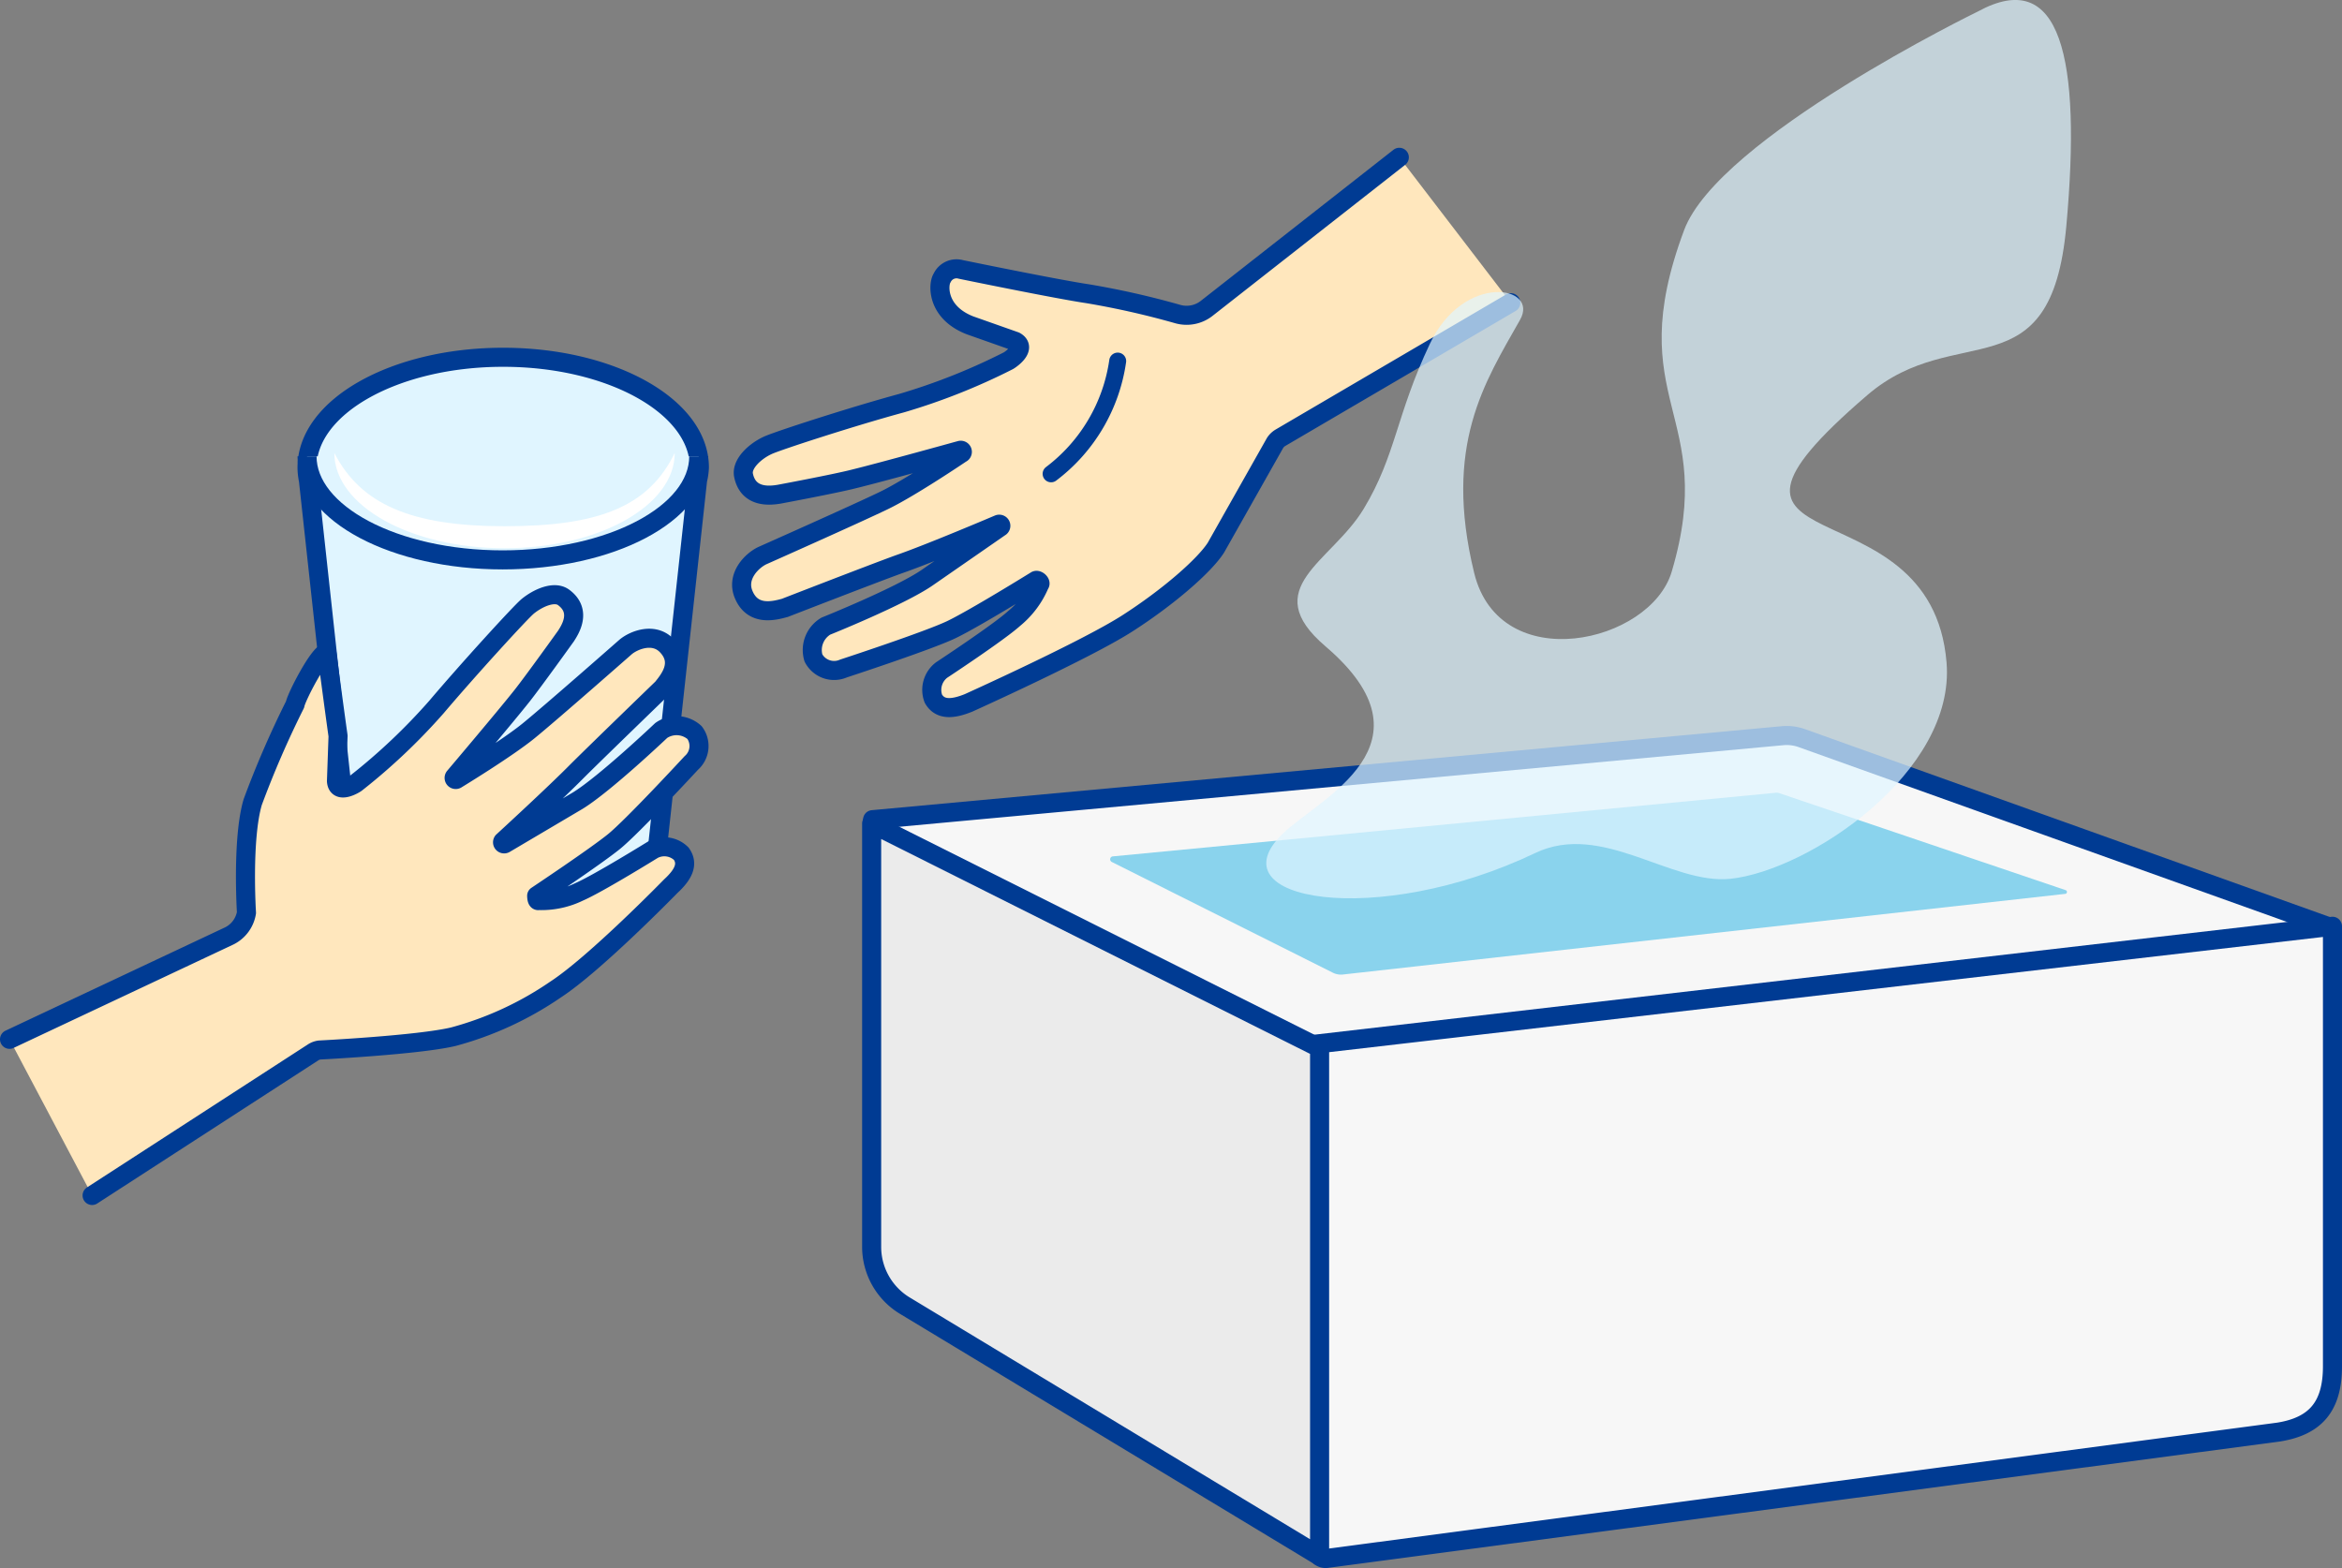
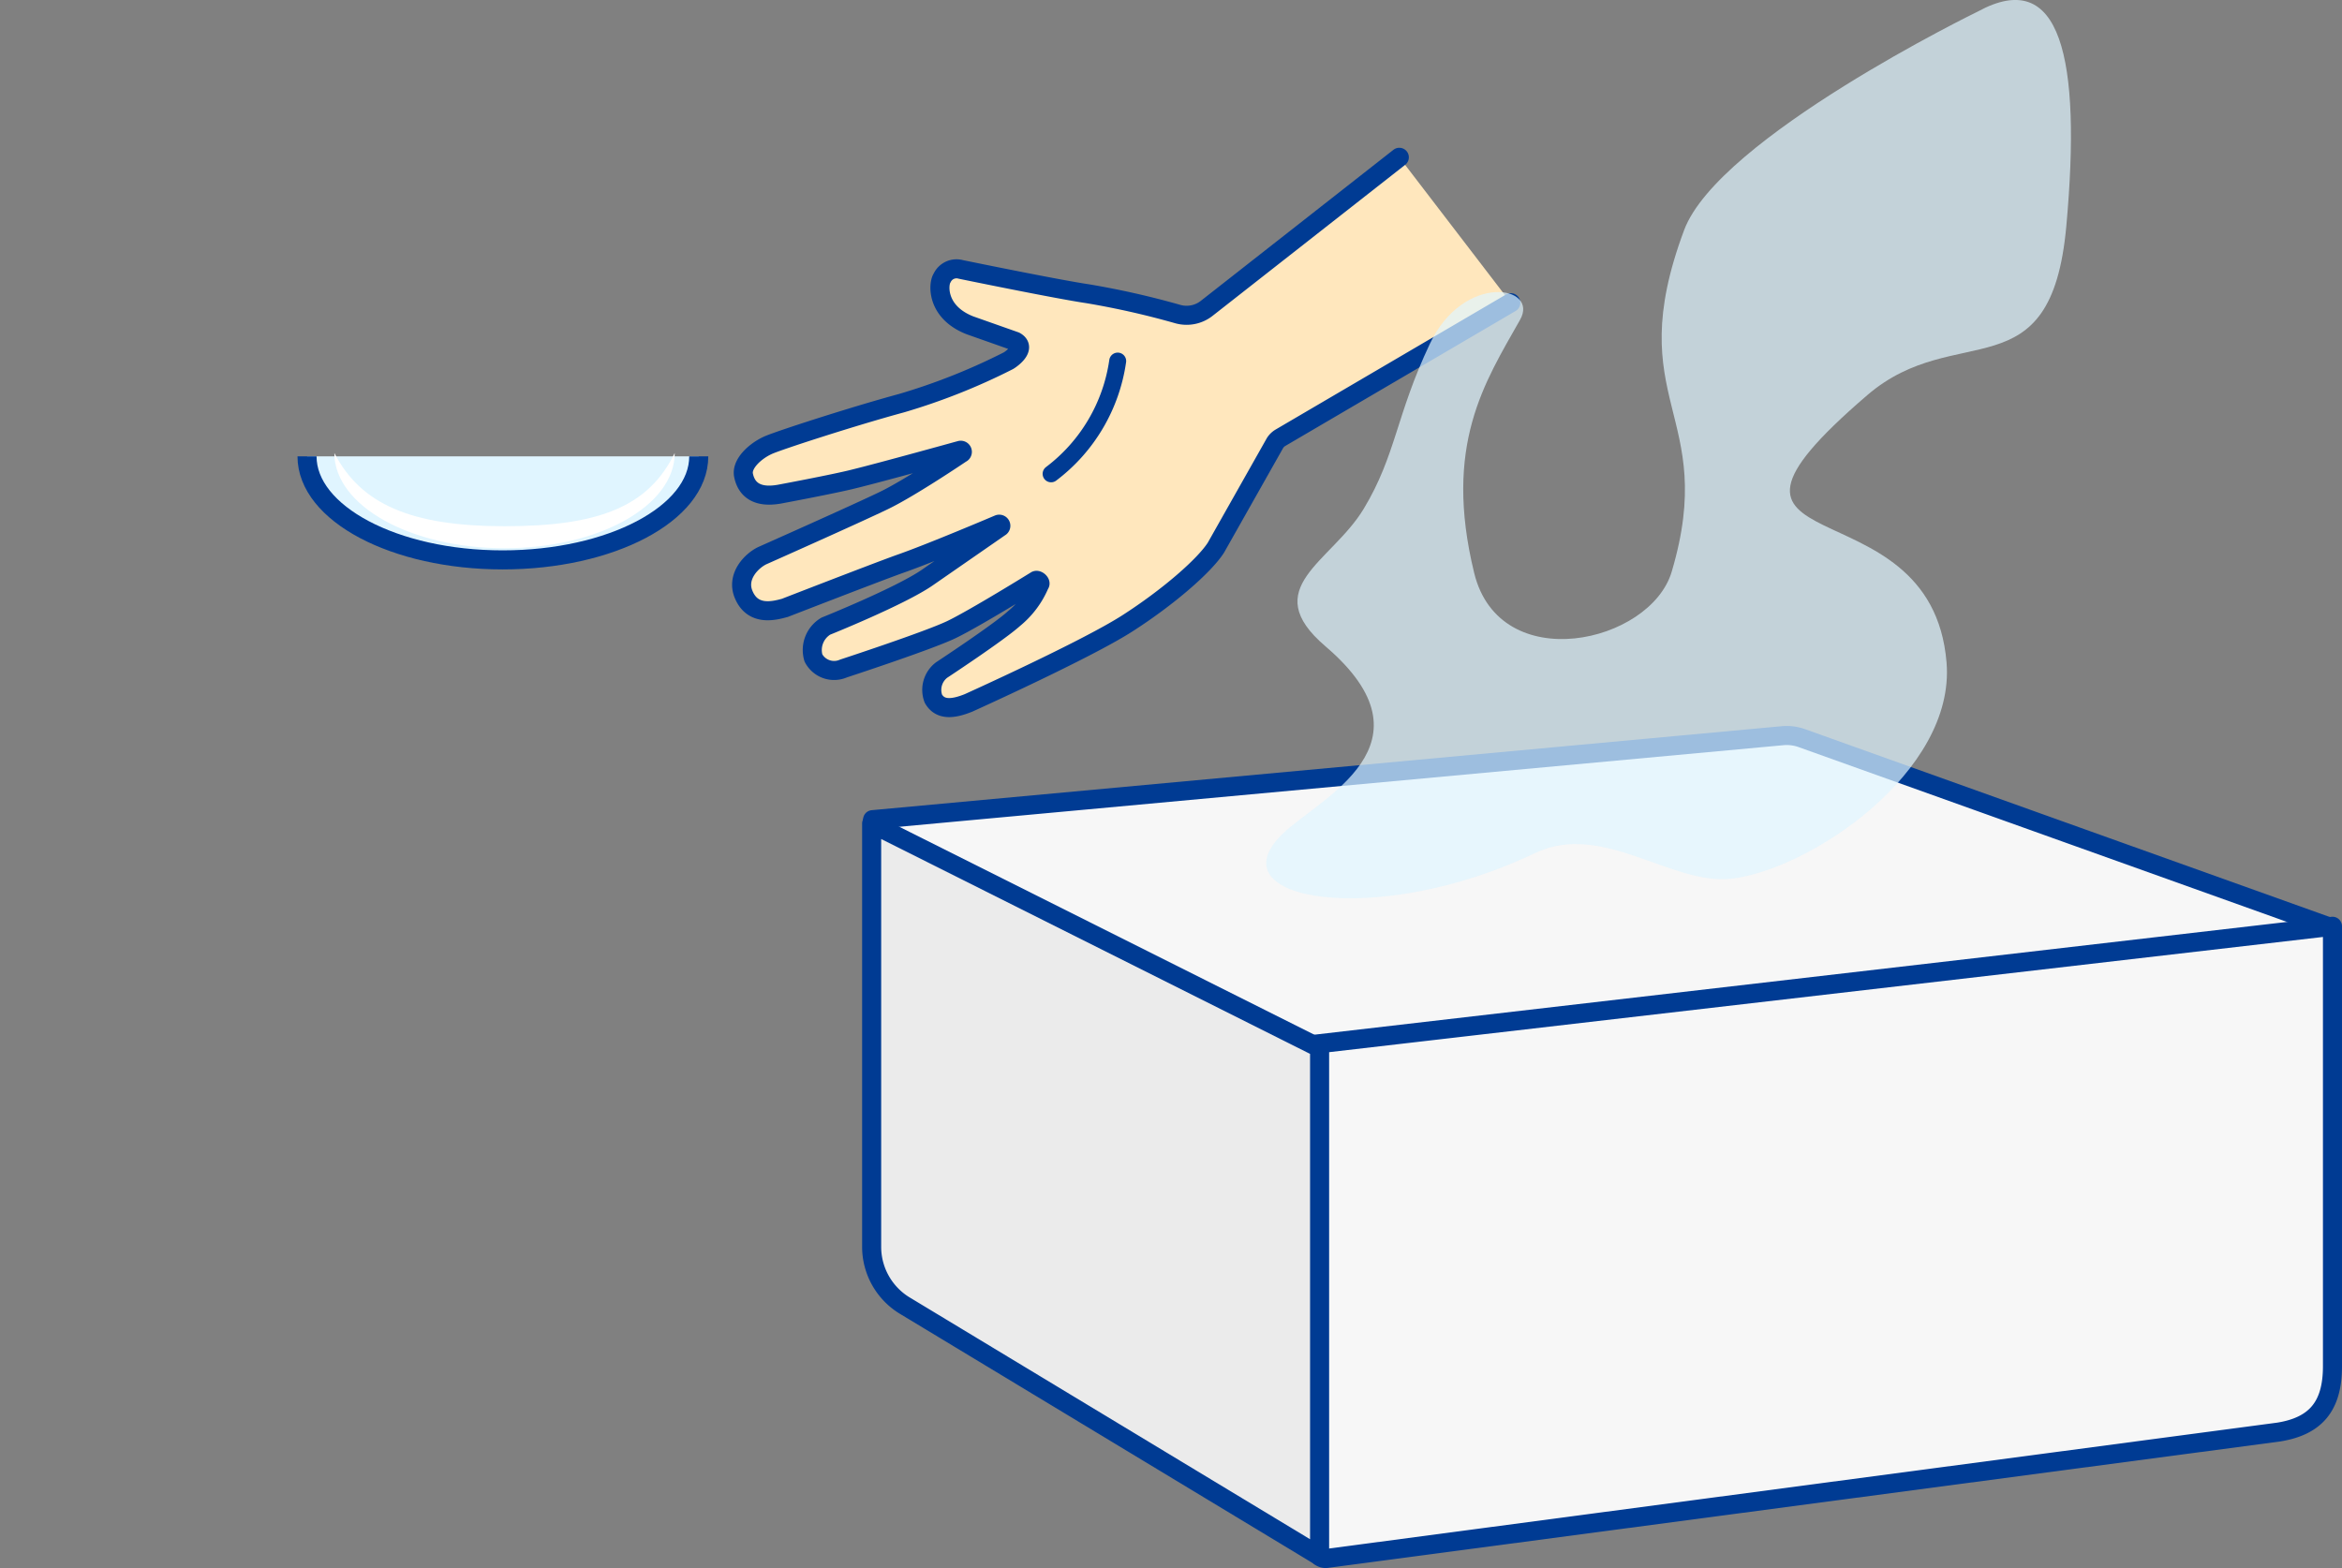
<svg xmlns="http://www.w3.org/2000/svg" viewBox="0 0 221.21 148.12">
  <rect x="0" y="0" width="221.21" height="148.12" fill="#808080" stroke="none" />
  <defs>
    <style>.cls-1,.cls-8{fill:#e0f5ff;}.cls-1,.cls-4,.cls-5,.cls-6,.cls-9{stroke:#003b93;}.cls-1{stroke-miterlimit:10;}.cls-1,.cls-4,.cls-6,.cls-9{stroke-width:1.8px;}.cls-2{fill:#aadef4;}.cls-3{fill:#fff;}.cls-4{fill:#ffe7bd;}.cls-4,.cls-5,.cls-6,.cls-9{stroke-linecap:round;stroke-linejoin:round;}.cls-5{fill:none;stroke-width:1.6px;}.cls-6{fill:#f7f7f7;}.cls-7{fill:#8ad3ed;}.cls-8{opacity:0.7;}.cls-9{fill:#ebebeb;}</style>
  </defs>
  <title>ill_04_2</title>
  <g id="レイヤー_2" data-name="レイヤー 2">
    <g id="編集モード">
-       <path class="cls-1" d="M66.06,44.16c0-5.75-8.3-10.41-18.54-10.41S29,38.41,29,44.16a6,6,0,0,0,.13,1.2l4,36.65c0,4.45,6.43,8.06,14.37,8.06S61.89,86.46,61.89,82l4-36.65A6,6,0,0,0,66.06,44.16Z" />
      <path class="cls-1" d="M29,43.11c0,5.4,8.27,9.78,18.48,9.78S66,48.52,66,43.11" />
-       <path class="cls-2" d="M33.83,81.51c2,3.73,6.22,6.2,13.82,6.2S58.7,86,61.47,81.51c0,4.56-6.25,8.06-13.85,8.06S33.83,86.08,33.83,81.51Z" />
      <path class="cls-3" d="M31.58,42.79c2.47,4.81,7.2,6.92,16.08,6.92s13.6-1.83,16.07-6.92c0,5-7.2,9-16.07,9S31.58,47.78,31.58,42.79Z" />
-       <path class="cls-4" d="M.9,98.18,21.68,88.4a3,3,0,0,0,1.6-2.18s-.44-6.95.59-10.45a91.85,91.85,0,0,1,4-9.22c.11-.68,2.27-4.88,3-4.91,0,0,.62,4.75,1.06,7.88l-.15,4.27c.1,1.3,1.79.25,1.87.17a56.91,56.91,0,0,0,7.59-7.19c3-3.54,7.91-8.92,8.6-9.49,1-.82,2.53-1.48,3.39-.85,1.77,1.3.6,3.07.23,3.65,0,0-3.06,4.27-4.16,5.66-1.54,1.95-6.38,7.66-6.38,7.66a.15.15,0,0,0,.22.2s4.7-2.86,6.8-4.57,9.17-7.93,9.17-7.93c.82-.67,2.68-1.37,3.88-.1,1.52,1.6.25,3.16-.43,4,0,0-6.14,5.94-8,7.79-2.08,2.12-7.07,6.7-7.07,6.7a.15.15,0,0,0,.2.21l6.87-4.06C57.12,74.07,62.46,69,62.46,69a2.54,2.54,0,0,1,3.14.2,2.12,2.12,0,0,1-.3,2.87s-5.54,6-7.32,7.44-7.29,5.11-7.29,5.11,0,.53.18.45a8.09,8.09,0,0,0,3.83-.82c1.75-.75,7-4,7-4a2.27,2.27,0,0,1,2.65.4c.71,1,.16,2-1,3.07,0,0-7.14,7.33-10.88,9.76a31.47,31.47,0,0,1-9.64,4.45c-3.28.79-12.65,1.26-12.65,1.26a1.48,1.48,0,0,0-.63.24L8.7,112.93" />
      <path class="cls-4" d="M132.17,14.86,114,29.11a3.07,3.07,0,0,1-2.75.56,78.73,78.73,0,0,0-8.5-1.92c-2.92-.43-12-2.3-12-2.3a1.5,1.5,0,0,0-1.74.76l-.07.13c-.34.67-.41,3.18,2.67,4.39l4.28,1.51c1.18.66-.54,1.79-.65,1.84a59,59,0,0,1-10.07,4c-4.61,1.25-11.83,3.59-12.67,4-1.19.55-2.49,1.74-2.27,2.82.46,2.23,2.63,1.9,3.34,1.79,0,0,5.36-1,7.13-1.46,2.5-.61,10-2.69,10-2.69a.15.15,0,0,1,.09.29s-4.73,3.2-7.26,4.43S72,52.49,72,52.49c-1,.48-2.45,1.93-1.78,3.62.85,2.12,2.87,1.6,3.92,1.31,0,0,8.26-3.21,10.8-4.13,2.9-1,9.38-3.76,9.38-3.76a.15.15,0,0,1,.12.28l-6.81,4.72C85.1,56.3,78,59.15,78,59.15a2.63,2.63,0,0,0-1.17,3,2.2,2.2,0,0,0,2.84,1s8-2.62,10.19-3.67,8-4.65,8-4.65c.17-.06.48.26.34.36a8.39,8.39,0,0,1-2.43,3.25c-1.46,1.32-6.84,4.86-6.84,4.86A2.36,2.36,0,0,0,88.16,66c.63,1.1,1.83,1,3.32.4,0,0,11.09-5,15-7.51s7.29-5.47,8.37-7.16l5.58-9.88a1.53,1.53,0,0,1,.5-.49L142.7,28.6" />
      <path class="cls-5" d="M105.57,34.11a16.23,16.23,0,0,1-6.29,10.65" />
      <path class="cls-6" d="M220.14,87.61l-96,11.87L83.06,79.17l-.64-1.74,85.93-7.93a4.25,4.25,0,0,1,1.9.25Z" />
-       <path class="cls-7" d="M195.06,84.44l-68.24,7.62a1.71,1.71,0,0,1-.88-.15L105,81.42a.28.28,0,0,1,.09-.52l62.54-6a.85.85,0,0,1,.35,0l27.13,9.19A.18.18,0,0,1,195.06,84.44Z" />
      <path class="cls-8" d="M186.81,1.09S162.33,13,159.07,21.74C153,38,162.35,39,157.9,54c-2,6.78-16.25,10-18.66.12-2.94-12.07,1-18,4.33-23.9,1.86-3.24-5.31-4.5-8.51,2.25S131.86,43,128.81,48.06s-10.08,7.48-3.61,13c10.82,9.25-.57,14.36-4,17.66-6.69,6.39,8.88,9,23.81,1.86,6.3-3,12.8,3,18.42,2.44,7.43-.79,21.28-10.07,20.43-20.43-1.45-17.63-27-8.52-7.48-25.27,8.4-7.21,17.34,0,18.79-15.95S194.64-3.19,186.81,1.09Z" />
      <path class="cls-6" d="M215.23,135.28l-89.92,11.94a.9.9,0,0,1-1-.92V98.63l96-11.13v41.57C220.31,132.87,218.7,134.72,215.23,135.28Z" />
      <path class="cls-9" d="M124.64,147,85.55,123.39a6.5,6.5,0,0,1-3.22-5.59v-40L124.64,99Z" />
    </g>
  </g>
</svg>